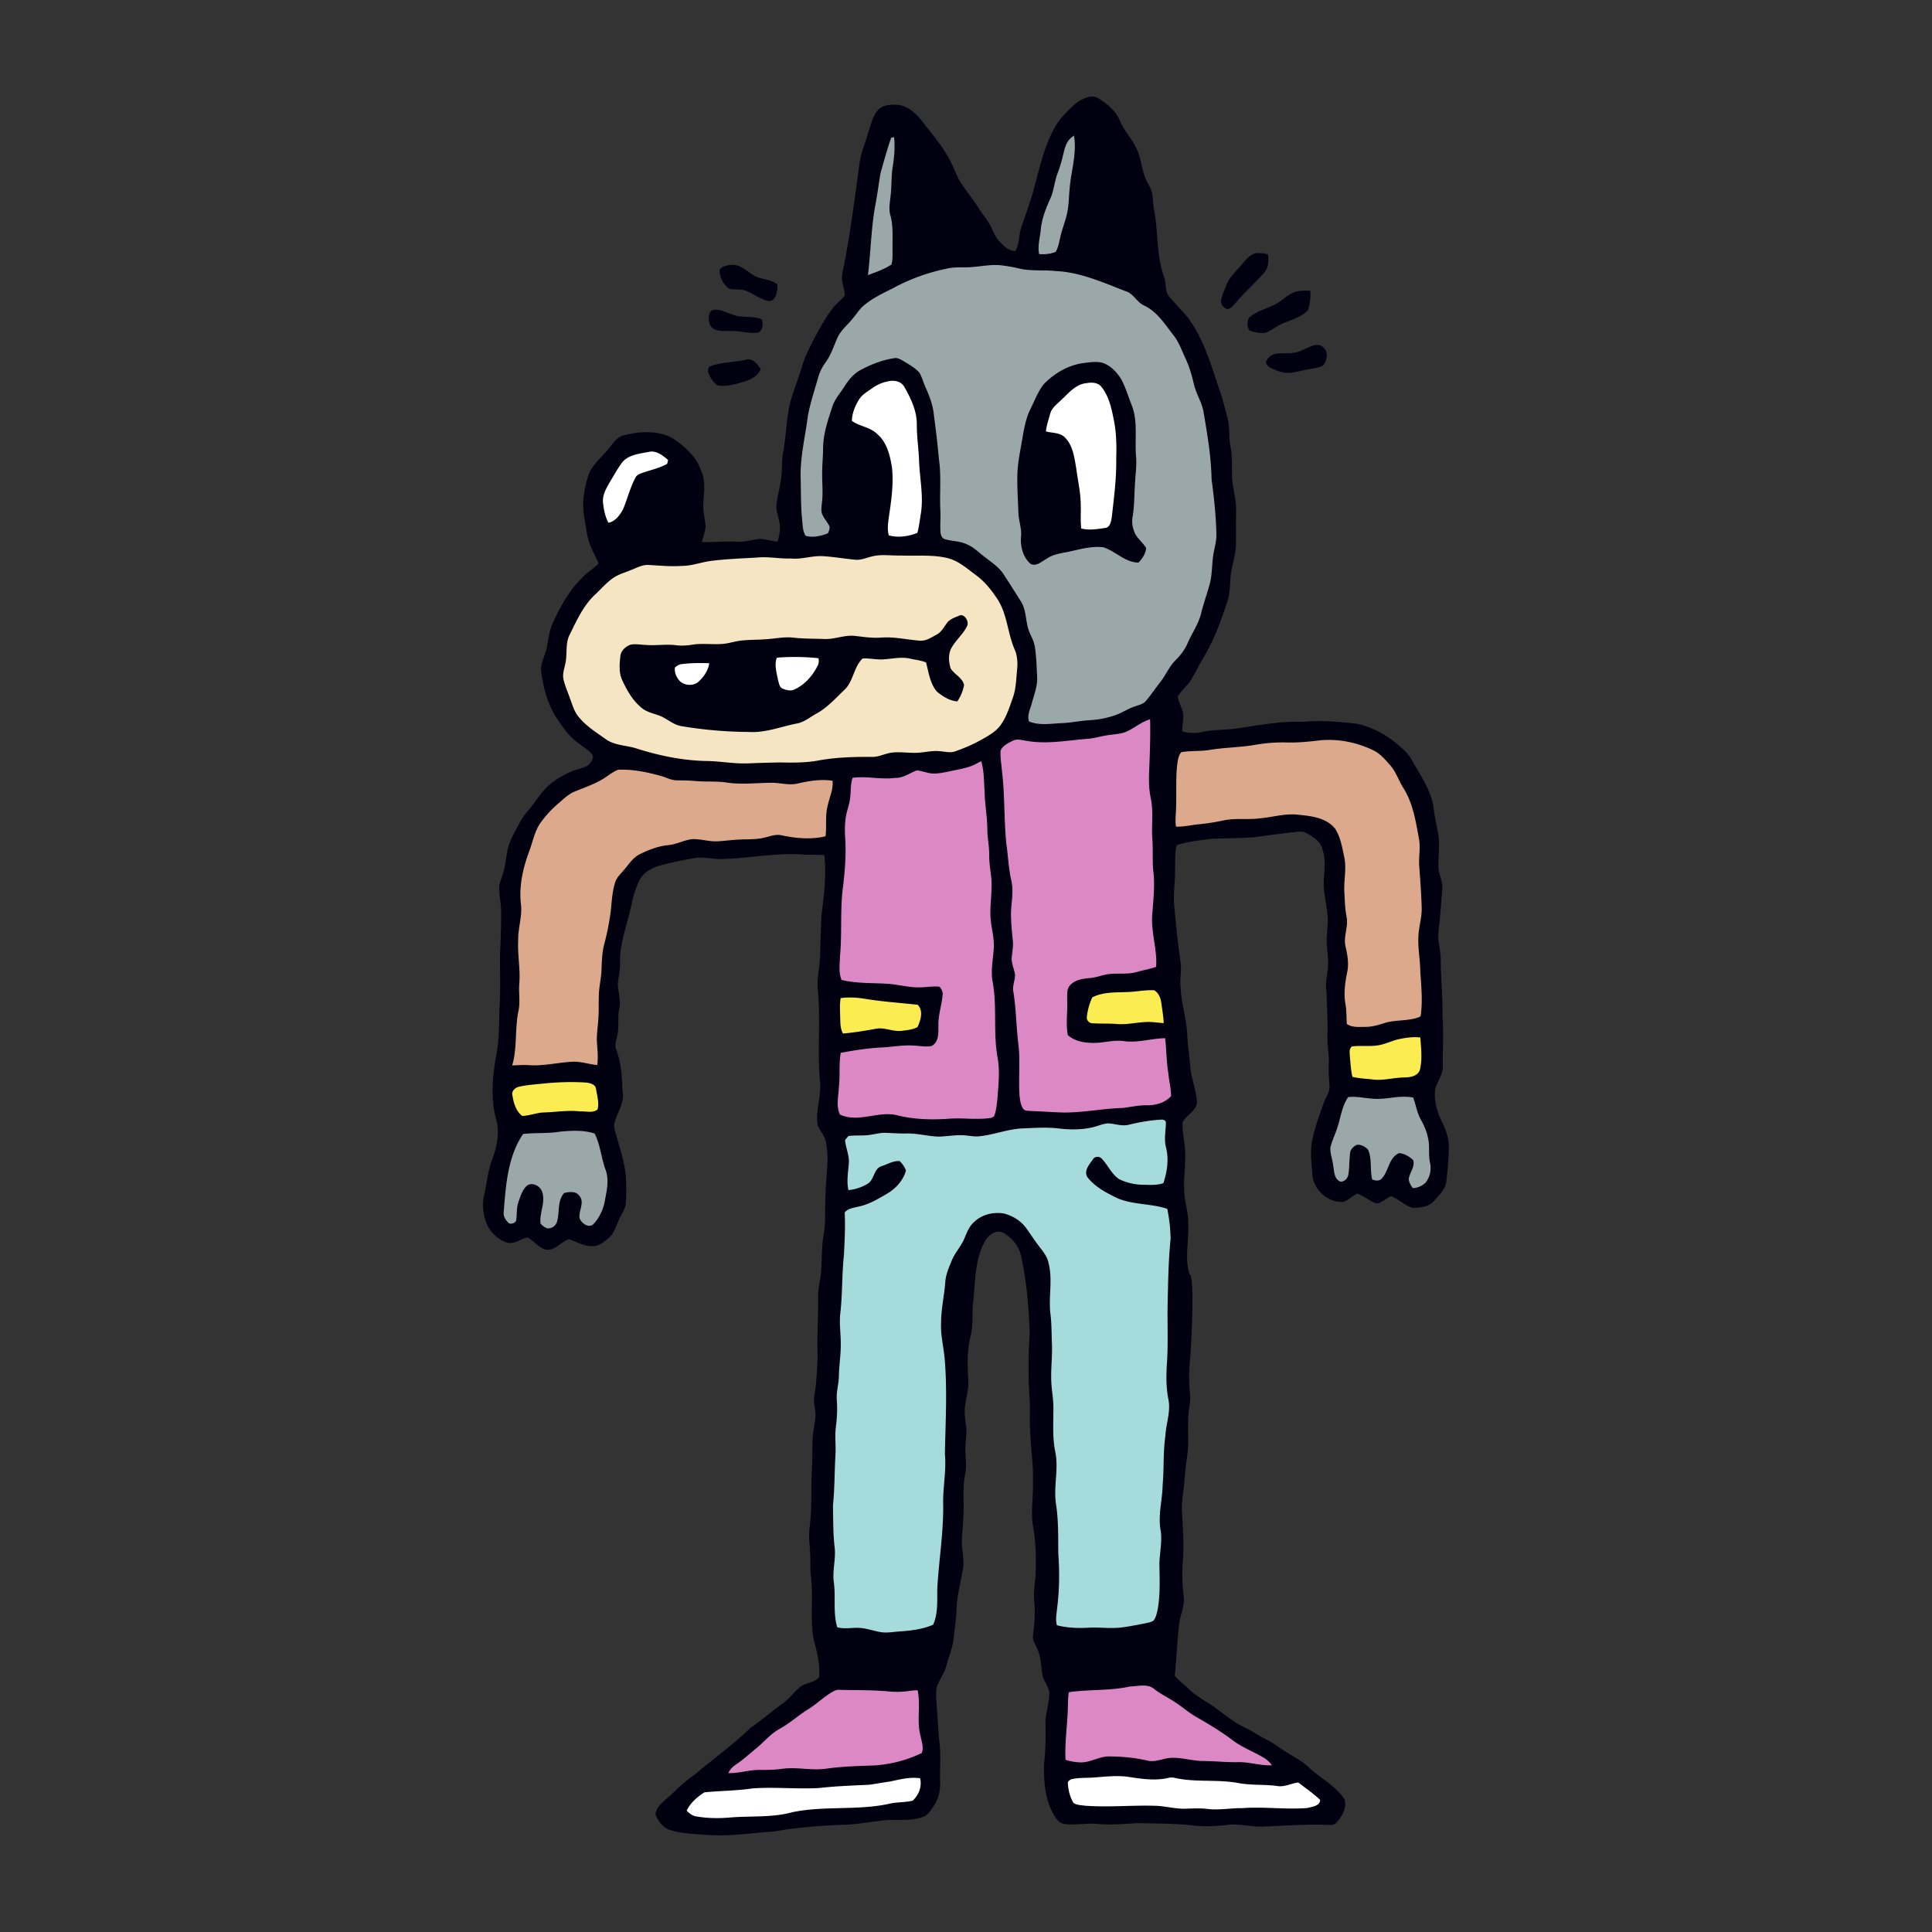
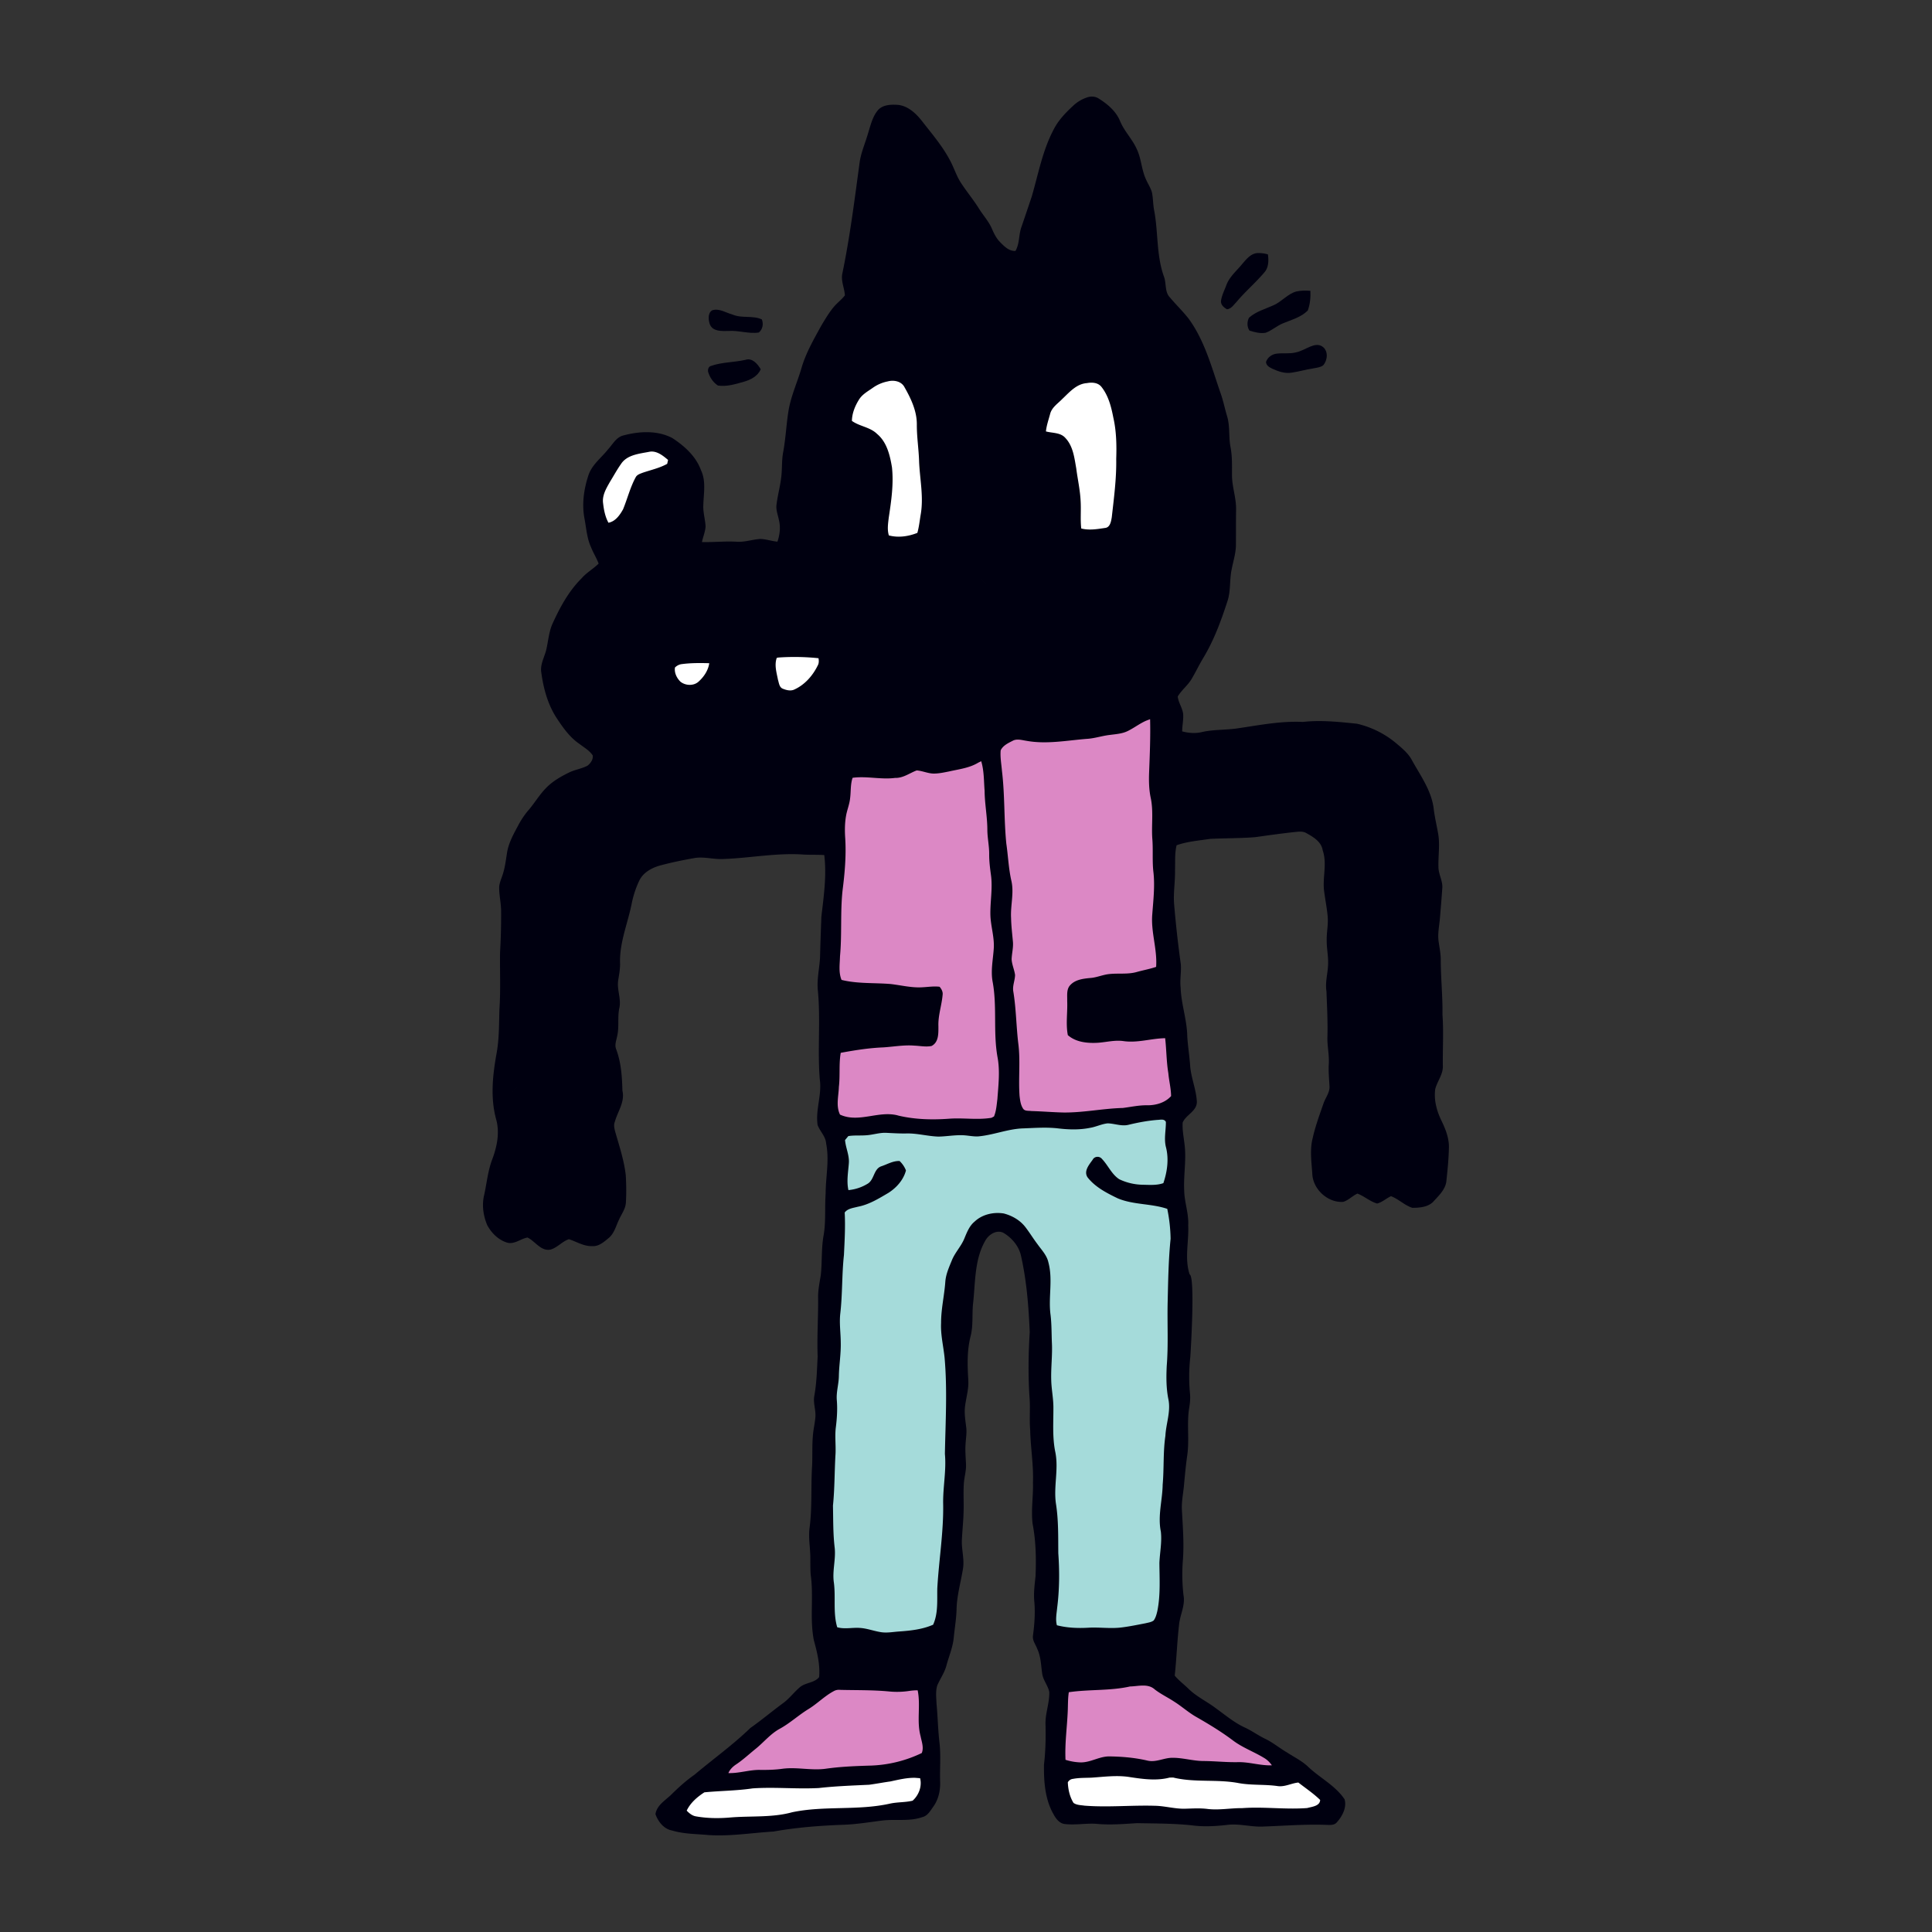
<svg xmlns="http://www.w3.org/2000/svg" data-bbox="49.999 9.998 99.993 179.999" viewBox="0 0 200 200" height="200" width="200" data-type="color">
  <rect x="0" y="0" width="200" height="200" fill="#333333" stroke="none" />
  <g>
    <path d="M127.02 32.017c.425-.046.673-.438.949-.719.903-1.089 1.992-2.007 2.907-3.087.456-.501.468-1.234.378-1.874a3.405 3.405 0 0 0-1.013-.141c-.73.006-1.203.621-1.635 1.117-.57.71-1.316 1.31-1.647 2.186-.196.535-.471 1.052-.558 1.622-.059.412.289.717.619.896z" fill="#000010" data-color="1" />
-     <path d="M75.434 29.853c.484.188 1.033.051 1.538.175.947.26 1.718 1.008 2.704 1.148.76-.178.794-1.099.796-1.733-.692-.565-1.661-.48-2.413-.922-.514-.298-.956-.717-1.508-.947-.504-.24-1.087-.173-1.59.003a.8.8 0 0 0-.457.372c-.047.728.357 1.458.93 1.904z" fill="#000010" data-color="1" />
    <path d="M134.107 36.49c-.641.153-1.307.035-1.955.12-.486.061-.935.384-1.093.854.002.371.36.564.653.705.63.296 1.336.527 2.035.403.725-.108 1.426-.314 2.149-.426.362-.077.764-.096 1.074-.323.464-.514.563-1.491-.064-1.939-.379-.29-.882-.168-1.277-.001-.504.211-.978.502-1.522.607z" fill="#000010" data-color="1" />
    <path d="M129.345 34.225c.531.164 1.105.317 1.663.225.659-.234 1.178-.735 1.83-.989.878-.365 1.859-.623 2.545-1.319.233-.645.304-1.349.268-2.037-.494-.038-.992-.036-1.473.073-.897.258-1.493 1.045-2.334 1.418-.865.39-1.823.649-2.544 1.29-.216.403-.224.947.045 1.339z" fill="#000010" data-color="1" />
    <path d="M149.205 115.981c-.487-1.006-.786-2.138-.627-3.25.212-.821.83-1.522.784-2.413-.025-1.757.09-3.513-.038-5.27.028-1.879-.17-3.756-.178-5.636.01-.661-.135-1.311-.223-1.962-.113-.828.081-1.65.144-2.47.083-1.001.168-2.002.236-3.004.078-.762-.387-1.447-.395-2.201-.034-1.153.165-2.31-.027-3.459-.152-.844-.35-1.679-.457-2.53-.202-1.873-1.346-3.447-2.242-5.055-.36-.699-.968-1.215-1.56-1.713a9.703 9.703 0 0 0-4.157-2.1c-1.862-.19-3.736-.393-5.597-.184-2.322-.113-4.602.356-6.88.683-1.202.162-2.436.098-3.618.377-.654.151-1.344.089-1.99-.081-.002-.6.144-1.188.101-1.787-.066-.644-.502-1.188-.56-1.828.398-.665 1.036-1.143 1.433-1.809.427-.723.786-1.481 1.221-2.2 1.081-1.795 1.815-3.776 2.461-5.767.397-1.099.224-2.294.474-3.42.159-.83.429-1.644.433-2.499.008-1.216-.004-2.431.016-3.648.026-1.226-.439-2.404-.423-3.628-.002-.95.029-1.904-.152-2.842-.211-1.076-.035-2.196-.372-3.25-.237-.794-.391-1.609-.677-2.386-.909-2.624-1.624-5.386-3.293-7.667-.593-.757-1.289-1.426-1.907-2.161-.6-.588-.366-1.494-.653-2.214-.788-2.212-.572-4.583-1.01-6.856-.118-.607-.097-1.227-.222-1.829-.135-.49-.431-.911-.627-1.373-.461-.998-.471-2.131-.947-3.12-.468-1.049-1.323-1.873-1.748-2.945-.431-1.004-1.303-1.729-2.207-2.293-.359-.23-.818-.243-1.207-.099a3.846 3.846 0 0 0-1.406.842c-.772.713-1.521 1.479-2.007 2.423-1.165 2.17-1.609 4.628-2.29 6.976-.356 1.051-.708 2.103-1.067 3.152-.3.805-.182 1.733-.623 2.49-.659.043-1.152-.464-1.579-.897-.396-.395-.644-.9-.862-1.404-.328-.765-.906-1.381-1.34-2.084-.568-.91-1.257-1.736-1.844-2.633-.481-.724-.728-1.562-1.133-2.321-.791-1.516-1.919-2.816-2.963-4.159-.637-.801-1.498-1.58-2.566-1.628-.682-.035-1.485.012-1.958.566-.565.676-.754 1.566-1.017 2.389-.293 1.038-.751 2.029-.884 3.11-.514 3.802-.993 7.615-1.769 11.371-.182.777.214 1.523.257 2.294-.344.447-.813.783-1.171 1.22-.491.594-.883 1.263-1.28 1.923-.772 1.414-1.592 2.822-2.043 4.383-.421 1.438-1.054 2.812-1.322 4.297-.252 1.473-.303 2.98-.582 4.451-.125.697-.103 1.409-.151 2.116-.073 1.11-.396 2.18-.531 3.282-.073.553.157 1.084.26 1.621.172.733.079 1.503-.164 2.202-.593-.056-1.171-.261-1.768-.281-.83.051-1.627.351-2.469.285-1.194-.066-2.384.065-3.575.039.103-.544.341-1.057.374-1.614-.036-.747-.277-1.476-.232-2.227.03-1.194.297-2.461-.242-3.594-.518-1.445-1.722-2.524-2.979-3.341-1.546-.805-3.398-.702-5.023-.271-.752.161-1.121.899-1.599 1.423-.705.9-1.714 1.616-2.066 2.754-.46 1.405-.676 2.932-.398 4.412.192.992.246 2.027.67 2.962.227.591.579 1.129.798 1.723-.551.547-1.248.929-1.761 1.521-1.354 1.344-2.263 3.043-3.044 4.769-.356.843-.413 1.774-.624 2.658-.188.744-.612 1.451-.517 2.249.218 1.663.66 3.342 1.587 4.772.661 1.001 1.368 2.019 2.379 2.7.473.366 1.024.672 1.364 1.18.08.416-.224.83-.537 1.071-.607.322-1.308.407-1.923.713-.861.422-1.708.91-2.377 1.607-.668.68-1.156 1.513-1.772 2.241a8.339 8.339 0 0 0-1.063 1.551c-.5.936-1.046 1.885-1.203 2.958-.12.756-.209 1.525-.457 2.252-.147.443-.353.878-.349 1.356.01.811.206 1.61.202 2.423a66.743 66.743 0 0 1-.109 4.22c-.028 1.976.069 3.959-.067 5.933-.044 1.529-.022 3.071-.303 4.581-.397 2.211-.641 4.527-.044 6.74.4 1.381.103 2.843-.384 4.147-.465 1.205-.576 2.503-.855 3.758-.242 1.022-.083 2.118.327 3.087.441.816 1.167 1.541 2.072 1.809.758.2 1.387-.412 2.098-.532.802.387 1.375 1.441 2.375 1.249.718-.2 1.204-.841 1.906-1.076.801.251 1.546.753 2.418.716.673.048 1.199-.423 1.678-.819.607-.481.774-1.273 1.101-1.935.255-.572.664-1.097.703-1.742.058-.943.043-1.893-.012-2.836-.166-1.514-.653-2.972-1.071-4.431-.097-.36-.21-.746-.063-1.101.293-1.072 1.067-2.066.786-3.237-.034-1.434-.131-2.883-.633-4.249-.204-.464.008-.942.093-1.397.22-.938.022-1.918.214-2.861.237-.968-.264-1.934-.109-2.908.097-.625.222-1.247.188-1.885-.032-2.085.799-4.013 1.201-6.019.164-.828.423-1.638.785-2.398.385-.818 1.224-1.304 2.063-1.555 1.169-.325 2.356-.566 3.551-.779 1.01-.212 2.036.13 3.055.08 2.703-.089 5.377-.626 8.092-.479.797.066 1.599.018 2.396.069.263 2.131-.055 4.274-.299 6.384-.048 1.355-.101 2.711-.133 4.068-.038 1.206-.361 2.395-.226 3.61.289 3.065-.059 6.138.2 9.202.22 1.574-.462 3.107-.23 4.679.242.663.839 1.18.883 1.92.348 1.728-.051 3.456-.051 5.187-.107 1.459.041 2.939-.224 4.386-.23 1.34-.131 2.712-.281 4.062-.119.762-.289 1.519-.275 2.299.024 2.038-.127 4.071-.048 6.109-.073 1.373-.1 2.757-.352 4.111-.119.703.164 1.401.122 2.108-.044.626-.195 1.238-.253 1.866-.102 1.051-.044 2.113-.087 3.17-.141 2.129.012 4.277-.253 6.396-.166 1.099.079 2.202.067 3.306.004.541-.004 1.085.034 1.629.33 2.255-.117 4.544.33 6.793.34 1.238.659 2.527.546 3.812-.475.603-1.371.554-1.952 1.013-.62.514-1.096 1.177-1.745 1.658-1.156.848-2.25 1.774-3.424 2.598-1.804 1.751-3.857 3.213-5.776 4.834-.899.624-1.705 1.363-2.478 2.13-.608.566-1.435 1.061-1.568 1.957.274.77.868 1.54 1.72 1.691 1.19.361 2.435.349 3.657.462 2.297.17 4.564-.219 6.844-.354 2.406-.432 4.855-.616 7.301-.704 1.314-.05 2.612-.266 3.913-.432 1.393-.177 2.848.119 4.194-.36.557-.13.836-.677 1.147-1.099.522-.738.724-1.656.693-2.554-.046-1.355.089-2.711-.069-4.062-.157-1.351-.178-2.707-.307-4.055-.022-.627-.112-1.281.089-1.883.295-.678.736-1.289.931-2.01.257-.976.673-1.911.766-2.924.097-1.003.275-1.996.292-3.006.045-1.38.432-2.708.653-4.058.192-1.048-.174-2.093-.099-3.143.054-1.044.17-2.081.178-3.126.014-.874-.039-1.749.021-2.619.043-.667.255-1.31.223-1.982-.026-.681-.093-1.361-.05-2.04.028-.589.145-1.176.075-1.765-.093-.76-.226-1.526-.113-2.286.121-.877.384-1.742.323-2.638-.089-1.504-.139-3.032.232-4.495.31-1.172.129-2.402.283-3.594.222-2.141.145-4.44 1.256-6.348.364-.655 1.258-1.21 1.979-.728.79.504 1.451 1.287 1.684 2.206.606 2.629.811 5.321.928 8.001-.138 2.22-.173 4.45-.027 6.675.104 1.16-.028 2.322.075 3.483.039 1.81.355 3.607.286 5.419.042 1.421-.206 2.838-.038 4.26.345 1.79.381 3.628.304 5.44-.087.854-.21 1.711-.13 2.575.111 1.196.023 2.397-.137 3.581-.071.494.285.914.445 1.363.381.802.384 1.698.513 2.559.089.683.594 1.222.73 1.891.041 1.151-.434 2.242-.387 3.4.032 1.377.006 2.753-.16 4.121-.022 1.744.097 3.591.991 5.151.25.461.622.968 1.192 1.01 1.13.132 2.257-.119 3.388-.01 1.354.117 2.706.002 4.057-.083 1.926.041 3.858.022 5.78.239 1.156.146 2.32.076 3.473-.046 1.292-.193 2.579.236 3.878.156 2.158-.076 4.315-.251 6.479-.17.383.009.831.056 1.094-.283.553-.616 1.026-1.518.786-2.364-.959-1.427-2.542-2.204-3.767-3.36-.641-.619-1.449-.998-2.183-1.485-.766-.441-1.447-1.02-2.243-1.405-.734-.348-1.387-.839-2.125-1.176-1.082-.495-1.996-1.27-2.953-1.96-.93-.714-2.014-1.211-2.864-2.033-.474-.47-1.022-.869-1.448-1.386.191-1.749.246-3.515.449-5.262.094-1.037.664-2.014.458-3.075a18.96 18.96 0 0 1-.055-3.72c.121-1.693-.019-3.389-.109-5.083-.048-.88.145-1.744.22-2.614.093-1.023.19-2.046.335-3.062.232-1.613-.063-3.261.196-4.87.089-.522.14-1.053.08-1.581a18.271 18.271 0 0 1 .038-3.712c.056-.767.512-8.321-.07-8.558-.543-1.656-.066-3.383-.147-5.072.07-1.232-.4-2.415-.416-3.643-.075-1.602.248-3.197.03-4.795-.085-.735-.236-1.471-.186-2.208.333-.797 1.441-1.153 1.469-2.109-.052-1.292-.611-2.512-.698-3.801-.07-1.02-.242-2.031-.297-3.049-.032-1.69-.632-3.315-.685-5.003-.097-.812.084-1.615.019-2.423a114.7 114.7 0 0 1-.688-6.15c-.109-1.203.116-2.393.087-3.592.032-.861-.042-1.739.164-2.577 1.113-.396 2.31-.482 3.477-.661 1.543-.074 3.098-.054 4.642-.175 1.461-.203 2.925-.414 4.394-.562.315-.025.654-.028.936.151.721.398 1.541.888 1.676 1.777.485 1.409-.054 2.859.157 4.29.109.846.282 1.688.356 2.54.079.842-.12 1.674-.098 2.517-.005.81.177 1.616.144 2.428-.022.946-.325 1.875-.168 2.827.057 1.614.148 3.228.093 4.842 0 .879.194 1.751.149 2.634-.051.784.032 1.569.071 2.354.032.647-.416 1.168-.615 1.753-.413 1.181-.847 2.359-1.121 3.583-.314 1.204-.129 2.464-.046 3.69.05 1.606 1.594 3.04 3.201 2.928.553-.167.952-.625 1.473-.857.713.271 1.298.818 2.035 1.029.536-.131.943-.536 1.437-.759.793.292 1.403.949 2.213 1.203.796.002 1.727-.083 2.262-.741.547-.595 1.201-1.222 1.266-2.086.123-1.134.232-2.27.256-3.412.022-.987-.355-1.931-.786-2.812zm-9.462-6.548c.072.68.094 1.372.261 2.044-.167-.672-.189-1.364-.261-2.044-.005-.188-.039-.399-.028-.596-.011.197.023.408.028.596zm-18.048-24.649c.006-.264.026-.528.038-.791-.011.263-.032.527-.038.791zm3.887-27.211c-.055.378-.077.76-.105 1.142.028-.382.05-.764.105-1.142.093-.738.345-1.452.341-2.204.004.752-.248 1.466-.341 2.204zm-16.206 94.149c-.001.901-.12 1.803-.132 2.705.013-.902.132-1.804.132-2.705zm-15.471-34.388c1.091-.014 2.158.292 3.248.326-1.091-.033-2.157-.34-3.248-.326zm-32.079-7.085c-.852-.064-1.675-.378-2.535-.338.859-.041 1.683.274 2.535.338zm-8.787 3.109c-.089-.424.291-.768.668-.854-.377.087-.756.43-.668.854zm9.225-12.937c.036-.903.055-1.819.291-2.692-.237.874-.255 1.789-.291 2.692zm54.897-58.455c.322.828.398 1.689.41 2.559-.012-.869-.089-1.731-.41-2.559-.173-.434-.325-.877-.488-1.316.163.439.315.882.488 1.316zm1.425 126.073c.288-.076.608-.105.848-.293-.24.189-.56.218-.848.293zm-8.946-4.418c.005-.269-.021-.539-.023-.808.002.269.028.538.023.808zm-6.392-49.849c.051-.722.122-1.449.146-2.176-.024.727-.095 1.454-.146 2.176zM86.41 160.221c-.174-1.45-.147-2.909-.179-4.36.185-1.786.157-3.583.268-5.37-.111 1.787-.083 3.584-.266 5.37.03 1.451.004 2.91.177 4.36.133 1.215-.267 2.413-.081 3.629.148 1.147.016 2.318.129 3.466-.113-1.148.019-2.319-.13-3.466-.184-1.217.215-2.415.082-3.629zM73.423 68.656c-.973-.03-1.957-.034-2.919.103a1.223 1.223 0 0 0 0-.001c.962-.135 1.946-.132 2.919-.102zm45.861 18.121c.103 1.19-.024 2.387.127 3.578-.151-1.191-.024-2.388-.127-3.578zm-8.808 16.826c.005-.137.001-.281-.001-.426.002.145.006.289.001.426zm.011-.86c.026-.285.101-.556.31-.77.259-.281.59-.446.948-.55-.357.104-.689.27-.948.551-.209.214-.285.484-.31.769zm2.028 2.508zm2.373-29.172c.624-.083 1.276-.119 1.849-.401-.573.282-1.225.318-1.849.401zm-.807 43.898zm6.611-3.834c.005.442-.051.885-.078 1.328.027-.443.083-.886.078-1.328zm-.888-.21c-1.007.08-1.997.269-2.976.507.979-.239 1.969-.427 2.976-.507.087-.001.183-.011.28-.02-.097.008-.192.019-.28.02zm-.523-21.252c-.147 1.815.534 3.594.401 5.409.133-1.814-.548-3.593-.401-5.409zm-5.241-57.149c-.288-.054-.579-.066-.869-.054.29-.012.58 0 .869.054zm-10.45 40.144c.114-.248.305-.435.527-.59-.221.155-.413.342-.527.59zm2.313-1.051c-.369-.068-.745-.122-1.083.067.339-.19.715-.135 1.083-.067zm-4.896-17.105c.94.678 1.666 1.607 2.294 2.572-.628-.964-1.355-1.893-2.294-2.572zm1.426 29.611zm-12.747 14.288c1.758.283 3.537.397 5.304.593-1.767-.196-3.546-.309-5.304-.593zm3.325-1.439c.813.128 1.626.273 2.45.223-.824.051-1.636-.094-2.45-.223zm3.954-30.407c-.523-.639-.728-1.43-.911-2.216.183.786.388 1.577.911 2.216.601.512 1.334.963 2.13 1.042-.796-.078-1.529-.529-2.13-1.042zm3.205-6.981zm-5.26-20.653c-.009 1.291.202 2.572.235 3.864-.033-1.291-.244-2.572-.235-3.864zm-4.574 13.645c.47-.111.95-.124 1.433-.113-.483-.011-.964.002-1.434.113-.435.094-.857.274-1.295.341.438-.066.86-.246 1.296-.341zm2.174-.086c-.243-.009-.487-.02-.73-.026.243.005.486.017.73.026zm-5.521 78.497c.236-2.02.159-4.062.381-6.082-.222 2.02-.145 4.062-.381 6.082zm1.814-11.073c.868-.165 1.655-.559 2.415-.994-.76.435-1.547.829-2.415.994-.353.096-.767.148-1.081.346.314-.199.728-.25 1.081-.346zm-1.061-2.418c-.032-.697.082-1.396.133-2.088-.051.692-.165 1.391-.133 2.088zm3.502-1.773c.617-.204 1.215-.574 1.884-.542-.669-.032-1.266.338-1.884.542zm5.378-78.156c.209 1.624.423 3.249.56 4.882-.137-1.634-.351-3.258-.56-4.882zm-2.982-2.48c-.324-.638-1.118-.78-1.744-.61.626-.17 1.42-.028 1.744.61zm-5.051 25.746c.877.095 1.759.233 2.639.162-.88.07-1.762-.067-2.639-.162-.833-.123-1.629.142-2.443.26.814-.118 1.61-.383 2.443-.26zm.706 2.329c-.718.687-.89 1.713-1.355 2.552.465-.839.637-1.865 1.355-2.552zm-4.771 5.697c-.517.284-.995.662-1.541.884.546-.222 1.024-.6 1.541-.884zm-20.302-5.948c.057-.551.509-.962.993-1.162-.485.2-.937.611-.993 1.162zm1.679 9.564c-.487-.159-1.006-.235-1.515-.336.509.101 1.027.177 1.515.336zm28.244 97.559zm11.008-104.21c-.057.486-.145.966-.316 1.427.171-.461.259-.941.316-1.427zm1.616 44.181c-.302-.048-.703.037-.879-.281.176.318.577.234.879.281zm5.668 6.38zm7.736 37.153zm.47-9.904c-.247 1.67-.131 3.367-.282 5.046.15-1.679.035-3.376.282-5.046zm-1.923-34.225c-.3-.004-.596.035-.892.068.297-.033.592-.072.892-.068zm-12.467-50.188c-.115-.698-.204-1.409-.601-2.014.397.605.486 1.316.601 2.014zM92.395 25.714c-.007.278.003.56-.004.84.007-.28-.003-.562.004-.84zm-6.696 29.491zm.484 25.618c.074.695-.158 1.345-.352 2 .194-.655.425-1.305.352-2zm29.936 87.647c-1.152.151-2.316-.041-3.472.031 1.155-.073 2.32.12 3.472-.031zm-5.589 8.73c.017-.337.019-.676.03-1.014-.01.337-.012.676-.03 1.014-.036.83-.114 1.657-.172 2.486.059-.829.136-1.657.172-2.486zm2.466 6.824c.665-.043 1.334-.113 2.003-.143-.669.031-1.338.1-2.003.143-.639.03-1.284.004-1.909.125.625-.121 1.27-.094 1.909-.125zm-7.591-156.253c.638.167 1.287.203 1.94.215-.653-.012-1.302-.048-1.94-.215zm-14.843-6.264c-.391 2.304-.427 4.652-.717 6.969.29-2.317.327-4.666.717-6.969zM69.069 48.014l.089-.403-.089.403zm-7.431 13.508c-1.229 1.12-1.922 2.673-2.646 4.141.724-1.468 1.417-3.021 2.646-4.141zm-3.119 7.191c-.077.391-.212.788-.225 1.19.013-.402.147-.798.225-1.19zM56.002 85.11c-.657.885-.837 2.006-1.223 3.02.387-1.015.567-2.135 1.223-3.02zm-2.128 7.114zm.068 2.332c-.067.918-.318 1.822-.3 2.752-.018-.93.233-1.834.3-2.752zm-.921 15.738c.22-.007.44-.017.661-.027-.22.009-.44.02-.661.027zm4.657 16.129c.26-.964.006-2.124.724-2.921-.718.797-.464 1.958-.724 2.921zm6.853-36.297c-.316.375-.702.723-.847 1.209.146-.487.532-.834.847-1.209.534-.596.956-1.333 1.697-1.699-.741.366-1.163 1.104-1.697 1.699zm14.606 90.09zm16.284 1.258zm13.614-33.467c.009.792.059 1.582.226 2.364-.168-.782-.217-1.572-.226-2.364zm3.233 38.917c-.384-.06-.812-.052-1.139-.286.327.234.756.226 1.139.286 1.208.094 2.415.08 3.623.05-1.207.03-2.415.044-3.623-.05zm10.476.313c-.814.032-1.614-.147-2.421-.244.807.097 1.607.276 2.421.244.738-.021 1.479-.067 2.219.022-.739-.089-1.481-.042-2.219-.022zm7.308-5.705c-.535-.276-1.081-.532-1.602-.832.521.3 1.068.556 1.602.832zm7.665-62.683c-.01.611.229 1.194.295 1.797-.066-.603-.305-1.187-.295-1.797zm4.33 3.245c.31.132.706.201.967-.063-.26.265-.657.196-.967.063zm4.245-2.002c-.401-.376-.919-.688-1.473-.715.554.027 1.072.338 1.473.715z" fill="#000010" data-color="1" />
    <path d="M75.371 34.264c1.064-.09 2.117.318 3.177.159.404-.314.511-.893.317-1.359-.965-.442-2.068-.08-3.038-.503-.681-.183-1.393-.677-2.102-.438-.475.281-.401 1.006-.236 1.467.311.743 1.224.678 1.882.674z" fill="#000010" data-color="1" />
    <path d="M74.324 39.912c.907.136 1.809-.146 2.67-.392.714-.198 1.447-.578 1.758-1.291-.313-.543-.881-1.217-1.576-.981-1.191.276-2.45.227-3.604.644-.24.065-.318.393-.265.613.168.557.516 1.092 1.017 1.407z" fill="#000010" data-color="1" />
-     <path d="M100.815 27.626c.909-.072 1.82-.259 2.739-.168.621.064 1.238.174 1.851.313 1.276.334 2.599.143 3.897.289 2.523.116 4.872 1.175 7.202 2.078.843.232 1.174 1.165 1.957 1.502 1.343.64 2.149 1.948 3.031 3.082.569.711.85 1.587 1.237 2.395.388.838.651 1.723.855 2.62.223 1.01.831 1.893 1.008 2.916.391 2.313.791 4.637.831 6.982.261 1.904.459 3.817.502 5.734.004.752-.248 1.465-.341 2.203-.131.908-.1 1.838-.315 2.732-.274 1.051-.643 2.073-.916 3.124-.252 1.15-.964 2.105-1.419 3.173-.287.672-.741 1.251-1.257 1.762-.656.65-1 1.532-1.566 2.253-.501.632-.95 1.306-1.469 1.924-.263.342-.708.427-1.095.567-.707.218-1.319.647-2.013.899a9.636 9.636 0 0 1-2.681.546c-1.012.052-2.003.277-3.018.311-1.1.053-2.252.26-3.311-.179-.222-.638.124-1.263.282-1.863.248-.913.615-1.821.56-2.788-.065-1.07-.069-2.15-.266-3.21-.125-.671-.557-1.24-.706-1.903-.226-.903-.208-1.897-.737-2.704a201.043 201.043 0 0 0-1.731-2.714c-.467-.754-1.224-1.245-1.906-1.782-.642-.459-1.186-1.07-1.93-1.369-.718-.357-1.536-.312-2.288-.538-.31-.1-.427-.452-.441-.741-.056-.733.026-1.464-.014-2.195-.093-1.806.113-3.62-.159-5.419-.137-1.633-.351-3.258-.56-4.882-.139-.883-.474-1.722-.843-2.536-.216-.486-.339-1.016-.618-1.473-.421-.471-.985-.782-1.512-1.116-.352-.196-.729-.471-1.146-.362-1.203.189-2.344.637-3.409 1.206-.723.378-1.245 1.023-1.674 1.701-.439.696-1.022 1.319-1.271 2.124-.451 1.386-.941 2.798-.945 4.28-.018.948-.109 1.892-.099 2.84.004.924.095 1.853-.02 2.771-.03.369-.117.752-.014 1.119.176.505.568.891.799 1.37.019.247-.06.492-.173.708-.724.281-1.53.478-2.304.26-.307-.472-.289-1.054-.353-1.584-.149-1.421-.128-2.849-.158-4.274-.088-2.244.485-4.428.754-6.635.268-1.326.683-2.615 1.06-3.91.155-.586.448-1.119.799-1.606.539-.751.813-1.644 1.185-2.481.351-.785 1.043-1.325 1.57-1.982.374-.434.673-.933 1.102-1.318.889-.766 1.954-1.284 3.003-1.799a19.867 19.867 0 0 1 5.578-2.052c.933-.251 1.917-.083 2.876-.201zM57.95 117.151c1.193-.112 2.446-.191 3.606.192.59 1.164.677 2.491 1.117 3.709.382.994.173 2.06-.026 3.064-.145.986-.569 1.949-1.271 2.658-.514.357-1.181-.157-1.375-.659-.137-.783.584-1.666-.05-2.351-.364-.489-1.043-.385-1.55-.26-.718.797-.463 1.957-.724 2.921a.973.973 0 0 1-.989.736c-.295-.074-.539-.278-.731-.503-.141-1.082.525-2.134.184-3.219-.162-.657-1.08-1.143-1.631-.663-.453.427-.626 1.055-.833 1.626-.237.631-.136 1.319-.251 1.974-.143.26-.442.341-.721.275-.312-.282-.604-.669-.567-1.105.222-2.794.4-5.782 2.013-8.155 1.259-.148 2.545-.03 3.799-.24zm86.308-3.542c.67-.084 1.354-.112 2.027.001.29.746.395 1.559.786 2.268.336.595.615 1.227.75 1.902.217.838.025 1.707.208 2.552a2.471 2.471 0 0 1-.434 2.073c-.348.36-.845.574-1.348.588-.186-.271-.357-.564-.418-.886.053-.695.683-1.291.462-2.016-.401-.376-.919-.688-1.473-.715-1.071.486-1.051 1.881-1.804 2.655-.26.264-.657.195-.967.063-.242-1.018 0-2.114-.428-3.089-.304-.317-.76-.56-1.2-.483-.292.169-.593.421-.645.774-.112.75-.064 1.519-.189 2.269-.058.403-.398.79-.833.754-.667-.284-.629-1.081-.742-1.673-.066-.603-.305-1.187-.295-1.798.121-.622.406-1.195.615-1.788.439-1.153.521-2.457 1.234-3.491.803-.092 1.609.093 2.411.154.767.086 1.528-.019 2.283-.114zM92.251 14.266l.304-.07c.111 1.022.016 2.048-.139 3.056-.165.992-.099 2.007-.22 3.005-.067.678-.216 1.375-.022 2.052.313 1.112.198 2.269.222 3.405-.014.556.04 1.129-.113 1.67-.746.487-1.599.795-2.436 1.092.29-2.317.326-4.665.716-6.969.242-1.188.384-2.397.589-3.59.347-1.224.686-2.455 1.099-3.651zm18.667-.03l.259-.204c.323 1.851-.302 3.643-.445 5.466-.091.83-.075 1.672-.248 2.492-.172.88-.54 1.705-.727 2.584-.129.509-.196 1.056-.482 1.504-.535.213-1.129.268-1.704.227-.182-.862.099-1.72.174-2.574.109-1.098.514-2.128.961-3.124.396-.845.444-1.799.773-2.667.223-.597.417-1.204.555-1.828.167-.671.307-1.429.884-1.876zm1.39 23.33c-1.642.18-3.132 1.04-4.26 2.209-.612.78-.96 1.73-1.397 2.615-.543 1.101-.688 2.339-.91 3.536-.184 1.068-.399 2.135-.423 3.225-.032 1.291.058 2.58.104 3.87.011.843.356 1.655.279 2.501-.095 1.019.186 2.172.998 2.862.605.281 1.143-.274 1.641-.537.76-.539 1.721-.586 2.603-.799 1.07-.249 2.168-.526 3.279-.393 1.259.401 2.252 1.581 3.638 1.581.392-.41.753-.929.786-1.515-.312-.501-.783-.88-1.09-1.381-.287-.552-.425-1.193-.314-1.806.201-1.181.173-2.385.256-3.576.054-.943.195-1.882.097-2.828-.128-1.72.209-3.509-.434-5.165-.347-.869-.608-1.772-1.037-2.603-.466-.814-1.167-1.563-2.084-1.831-.577-.107-1.163-.044-1.732.035z" fill="#9BA8A9" clip-rule="evenodd" fill-rule="evenodd" data-color="2" />
    <path d="M112.526 39.658c.512-.094 1.133-.062 1.49.384.722.905 1.016 2.054 1.23 3.163.323 1.412.353 2.866.305 4.302.034 2.023-.236 4.032-.46 6.036-.073.429-.166 1.068-.709 1.112-.804.12-1.649.264-2.451.053-.105-.938-.008-1.878-.063-2.816-.051-1.147-.31-2.271-.455-3.407-.194-1.089-.32-2.291-1.118-3.139-.505-.59-1.341-.499-2.02-.686.063-.636.285-1.238.445-1.85.19-.66.797-1.042 1.25-1.511.736-.692 1.462-1.566 2.556-1.641zM94.725 184.039l.522.04c.222.841-.143 1.772-.775 2.328-.771.187-1.586.132-2.361.307-3.319.738-6.782.191-10.106.889-2.058.569-4.229.366-6.342.537-1.199.108-2.418.1-3.612-.109-.387-.061-.701-.32-.964-.594.379-.808 1.095-1.421 1.831-1.896 1.659-.159 3.34-.162 4.995-.408 2.276-.157 4.565.086 6.844-.036 1.732-.197 3.478-.257 5.22-.34.731-.099 1.455-.24 2.188-.341.84-.179 1.687-.393 2.56-.377zm26.346-.023l.369-.008c2.228.548 4.546.151 6.791.579 1.334.242 2.693.115 4.033.308.746.105 1.416-.296 2.141-.368.756.591 1.567 1.131 2.257 1.803-.024.642-.853.699-1.335.837-2.236.174-4.488-.154-6.725.01-1.215-.012-2.424.236-3.638.08-.74-.089-1.482-.042-2.219-.022-1.085.043-2.147-.289-3.229-.303-2.416-.068-4.83.178-7.246-.011-.384-.059-.812-.051-1.139-.285-.395-.637-.56-1.396-.59-2.13a.678.678 0 0 1 .548-.359c.626-.121 1.271-.095 1.909-.125 1.33-.087 2.675-.278 4.011-.05 1.342.202 2.732.393 4.062.044zM70.504 68.759c.962-.136 1.946-.132 2.919-.103-.111.744-.546 1.396-1.092 1.892-.5.473-1.353.448-1.888.024-.386-.376-.654-.928-.571-1.47.171-.173.391-.297.632-.343zm10.081-.692a24.03 24.03 0 0 1 4.146.071c.048.258.05.532-.086.766-.515 1.045-1.331 1.977-2.403 2.47-.381.186-.827.076-1.206-.079-.368-.143-.395-.592-.498-.913-.143-.746-.396-1.544-.125-2.284l.172-.031zM67.249 46.762c.735-.123 1.379.403 1.908.85l-.089.403c-.794.446-1.699.633-2.553.929-.252.099-.547.187-.693.435-.581 1.052-.864 2.233-1.321 3.34-.332.597-.794 1.265-1.514 1.394-.34-.618-.475-1.324-.554-2.012-.117-.814.327-1.541.705-2.212.382-.618.726-1.257 1.145-1.851.633-.976 1.922-1.068 2.966-1.276zm24.647-7.278c.626-.17 1.42-.027 1.744.611.67 1.175 1.279 2.47 1.27 3.844-.009 1.292.202 2.572.235 3.864.078 1.803.477 3.62.173 5.416-.112.649-.174 1.311-.354 1.945-.921.367-1.971.524-2.95.261-.181-.593-.083-1.214-.014-1.812.26-1.73.525-3.488.335-5.245-.208-1.24-.524-2.602-1.544-3.451-.724-.711-1.798-.769-2.602-1.346.016-.798.328-1.561.747-2.223.339-.536.906-.841 1.41-1.196a3.999 3.999 0 0 1 1.55-.668z" fill="#FFFFFF" data-color="3" />
-     <path d="M90.335 57.585c.948-.224 1.937-.051 2.903-.08 1.661.075 3.356-.132 4.989.305 1.065.302 1.903 1.068 2.78 1.711.94.678 1.666 1.608 2.294 2.572.985 1.576 1.009 3.487 1.744 5.16.29.67.312 1.406.241 2.118-.099.969-.106 1.967-.449 2.889-.355 1.007-.676 2.057-1.338 2.909-.509.65-1.259 1.039-1.964 1.438-.833.469-1.718.841-2.62 1.16-.535.217-1.115.02-1.669-.005-.737-.073-1.459.116-2.19.16-.878.057-1.757-.106-2.63-.023-.754.061-1.429.489-2.199.456-1.884-.015-3.779.042-5.629.393-1.275.222-2.577.205-3.87.18-1.083.021-2.166.05-3.248.095-1.488.067-2.965-.24-4.455-.246-2.419-.06-4.812-.557-7.123-1.292-1.046-.342-2.23-.293-3.167-.947-.978-.703-2.026-1.342-2.799-2.287-.483-.545-.669-1.262-.919-1.923-.234-.671-.534-1.325-.688-2.018-.117-.543.088-1.074.191-1.596.237-1.005-.034-2.113.473-3.05.725-1.467 1.417-3.021 2.646-4.141.581-.559 1.118-1.172 1.776-1.649.583-.425 1.297-.605 1.956-.884.574-.221 1.142-.545 1.784-.505 1.146.061 2.297.181 3.442.096.994-.002 1.926-.36 2.898-.501 1.619-.214 3.256-.27 4.888-.363 1.166-.12 2.333.141 3.504.097 1.102.115 2.158-.3 3.258-.242 1.155.062 2.298.274 3.451.374.603.042 1.159-.236 1.739-.361zm8.889 6.183c-.364.137-.736.283-1.033.537-.425.452-.653 1.099-1.235 1.391-.548.296-1.114.693-1.772.624-1.318-.104-2.63-.421-3.956-.317-.88.071-1.762-.067-2.639-.162-1.11-.163-2.157.361-3.263.308-1.085-.041-2.174-.019-3.256-.145-.915-.098-1.817.112-2.725.163-.892.081-1.796.044-2.685.153-.615.075-1.2.282-1.82.334-1.052.092-2.119-.087-3.167.084-.549.088-1.109.127-1.667.057-1.081-.137-2.164.064-3.246-.038-.516-.017-1.044-.138-1.546-.001-.484.2-.937.611-.993 1.162-.089.833-.174 1.733.203 2.52.493 1.059 1.095 2.12 2.026 2.862.579.475 1.341.574 2.01.862.675.32 1.262.847 2.011.995a43.38 43.38 0 0 0 7.009.613c1.698.115 3.298-.524 4.93-.858.804-.12 1.424-.666 2.113-1.045 1.096-.593 1.933-1.539 2.822-2.388 1.004-.875.992-2.393 1.949-3.309.684-.051 1.37.123 2.057.092.953-.041 1.914-.3 2.866-.079.55.126 1.124.174 1.649.395.27 1.021.401 2.143 1.098 2.995.602.513 1.334.963 2.13 1.043a4.402 4.402 0 0 0 .706-1.69c-.153-.787-1.019-1.102-1.397-1.746-.2-.69-.267-1.492.105-2.129.458-.809 1.207-1.415 1.613-2.258.224-.497-.341-1.384-.897-1.025z" fill="#F5E5C3" clip-rule="evenodd" fill-rule="evenodd" data-color="4" />
    <path d="M101.282 78.942l.293-.141c.301.99.268 2.034.351 3.053.008 1.356.284 2.697.284 4.055.006.839.197 1.669.19 2.511-.007.711.084 1.421.179 2.129.202 1.41-.094 2.82-.052 4.232.046 1.159.436 2.295.343 3.46-.077 1.112-.317 2.228-.121 3.349.489 2.589.048 5.235.511 7.832.273 1.441.093 2.906-.01 4.35-.079.605-.115 1.237-.353 1.805-.065.033-.194.104-.258.137-1.433.24-2.896-.01-4.34.092-1.757.131-3.543.092-5.271-.312-2.007-.594-4.105.798-6.071-.11-.441-.903-.142-1.931-.116-2.88.139-1.168-.012-2.359.191-3.516 1.454-.269 2.922-.502 4.408-.563 1.069-.067 2.134-.27 3.21-.182.591.024 1.193.155 1.779.039.762-.384.714-1.325.714-2.056-.04-1.101.341-2.145.435-3.229.05-.318-.114-.614-.312-.848-.601-.075-1.202.027-1.802.055-1.098.067-2.177-.213-3.264-.338-1.692-.141-3.42-.012-5.083-.426-.324-.775-.179-1.638-.161-2.446.212-2.258.022-4.539.262-6.792.228-1.789.391-3.597.28-5.404-.055-.785-.052-1.575.085-2.347.106-.617.361-1.199.42-1.827.093-.701.024-1.432.258-2.106 1.461-.202 2.937.205 4.402.011.832.028 1.492-.499 2.23-.774.606.038 1.173.325 1.788.326.529-.004 1.049-.119 1.566-.221 1.03-.235 2.119-.355 3.035-.918zm15.695 95.642c.848-.017 1.856-.338 2.563.306.625.484 1.342.821 2.002 1.256.79.496 1.49 1.136 2.307 1.598 1.319.755 2.625 1.547 3.841 2.468.975.718 2.121 1.134 3.151 1.759.33.189.605.461.824.774-1.163.047-2.293-.341-3.45-.329-1.22.032-2.434-.11-3.651-.116-1.069-.007-2.107-.339-3.174-.333-.882-.014-1.707.5-2.596.292-1.292-.304-2.619-.417-3.939-.436-1.046-.015-1.953.639-2.998.62a5.744 5.744 0 0 1-1.555-.268c-.082-1.663.155-3.316.228-4.974.034-.675.008-1.356.113-2.023 2.103-.309 4.257-.129 6.334-.594zm-22.832.458a5.61 5.61 0 0 1 .851-.063c.328 1.572-.123 3.195.304 4.756.109.564.355 1.178.121 1.738a13.208 13.208 0 0 1-5.215 1.298c-1.597.047-3.197.105-4.778.335-1.481.19-2.975-.204-4.456 0-.759.105-1.53.123-2.295.113-1.108-.018-2.169.369-3.277.329.171-.394.479-.686.829-.914.708-.476 1.33-1.06 1.993-1.593.851-.685 1.544-1.567 2.52-2.091 1.058-.585 1.945-1.416 2.973-2.042.898-.553 1.637-1.327 2.57-1.828.208-.122.432-.171.676-.146 1.69.043 3.382.004 5.07.165a8.404 8.404 0 0 0 2.114-.057zm24.487-100.429c.106-.04.318-.122.426-.162.047 1.814-.029 3.627-.1 5.437-.036.921-.024 1.851.175 2.758.279 1.365.061 2.754.151 4.131.103 1.19-.024 2.387.127 3.578.149 1.446-.024 2.888-.13 4.327-.147 1.815.534 3.594.401 5.409-.658.224-1.348.344-2.016.533-.912.256-1.874.109-2.808.207-.688.062-1.322.369-2.011.412-.724.068-1.532.169-2.05.731-.418.428-.303 1.081-.321 1.63.052 1.183-.159 2.378.065 3.552.849.748 2.054.854 3.124.791.872-.063 1.734-.295 2.616-.176 1.459.22 2.883-.273 4.335-.297.141 1.203.129 2.42.33 3.62.068.793.277 1.574.285 2.373-.619.693-1.595.968-2.51.951-.841-.011-1.66.176-2.486.278-2.078.054-4.124.501-6.206.469-1.09-.028-2.173-.12-3.26-.15-.302-.047-.703.037-.879-.281-.24-.382-.291-.844-.344-1.277-.135-1.843.11-3.695-.144-5.532-.203-1.762-.215-3.538-.505-5.289-.101-.586.174-1.135.182-1.711-.075-.555-.329-1.074-.355-1.633.024-.622.198-1.231.129-1.857-.073-.804-.17-1.606-.186-2.41-.073-1.277.317-2.546.038-3.814-.297-1.278-.341-2.589-.531-3.881-.251-2.502-.147-5.023-.451-7.524-.059-.708-.195-1.42-.133-2.128.228-.496.766-.749 1.23-.985.451-.251.97-.071 1.447-.003 2.126.385 4.255-.058 6.368-.212.763-.064 1.492-.313 2.253-.398.624-.083 1.276-.119 1.849-.401.653-.318 1.229-.771 1.895-1.066z" fill="#DC88C5" clip-rule="evenodd" fill-rule="evenodd" data-color="5" />
-     <path d="M64.002 79.682c1.467-.063 2.941.236 4.36.631.576.141 1.112.475 1.718.466.609.014 1.219.006 1.828.068 1.109.105 2.225-.006 3.331.163 1.547.231 3.108.032 4.659.021.916.005 1.845.303 2.75.063 1.151-.264 2.35-.453 3.536-.272.098.928-.347 1.773-.521 2.66-.251 1.008-.073 2.06-.2 3.085-1.477.364-3.043.221-4.526-.088-.642-.165-1.256.121-1.871.248-.853.198-1.738.134-2.607.19-.748.026-1.488.148-2.235.176-.873.033-1.726-.262-2.598-.224-.839.112-1.595.538-2.441.619-1.044.095-2.028.48-2.955.939-.742.366-1.164 1.103-1.697 1.698-.316.375-.701.722-.847 1.209-.398 1.212-.349 2.511-.574 3.758a25.714 25.714 0 0 1-.556 2.636c-.236.873-.254 1.789-.291 2.692-.032.875-.25 1.728-.274 2.605-.03.877.014 1.757-.064 2.632-.05.765-.187 1.532-.126 2.303.054.76.131 1.53.026 2.288-.852-.064-1.675-.379-2.535-.338-1.478.071-2.931.444-4.418.363-.618-.052-1.234 0-1.851.02.545-1.854.25-3.826.662-5.703.182-.916-.007-1.853.073-2.776.126-1.504-.198-3.002-.114-4.507-.024-1.24.43-2.435.289-3.676-.232-1.879.202-3.76.849-5.502.387-1.014.566-2.135 1.223-3.02a11.056 11.056 0 0 1 1.742-1.887c.542-.462 1.052-.992 1.722-1.27.985-.407 2.005-.748 2.921-1.297.537-.321 1.016-.752 1.612-.973zm72.774-3.056c1.88-.147 3.808.248 5.502 1.106.649.338 1.12.915 1.605 1.451.607.677.885 1.557 1.35 2.324 1.024 1.579 1.321 3.47 1.649 5.278.194.935-.028 1.877.032 2.818.109 1.449.216 2.897.259 4.348.036 1.009-.302 1.971-.34 2.973-.065 1.22.18 2.43.198 3.651.094 1.509.258 3.04.042 4.542l-.077.138c-1.173.488-2.512.276-3.713.661-.627.204-1.267.388-1.933.387-.644-.005-1.359.089-1.926-.298-.052-.684-.014-1.373-.139-2.05-.205-1.115-.042-2.252.182-3.344.182-.882.018-1.782-.178-2.65-.248-1.035.333-2.046.105-3.081-.159-.807-.176-1.628-.22-2.443-.097-1.242.252-2.484-.02-3.719-.212-1.006-.378-2.072-.955-2.95-.899-1.106-2.41-1.287-3.726-1.417-1.336-.178-2.634.224-3.948.352-1.295.187-2.625-.052-3.907.236a22.18 22.18 0 0 1-2.548.393c-.778.072-1.542.274-2.329.243-.091-.527-.033-1.058-.009-1.583.082-1.533-.028-3.075.105-4.603.077-.52.095-1.1.444-1.519.957-.174 1.947-.079 2.909-.233 1.602-.265 3.239-.263 4.839-.546a15.971 15.971 0 0 1 3.234-.228c1.178.028 2.348-.102 3.513-.237z" fill="#DDA98C" clip-rule="evenodd" fill-rule="evenodd" data-color="6" />
-     <path d="M144.689 107.602c.762-.166 1.552-.298 2.339-.201.086 1.073.215 2.182-.019 3.244-.135.732-.986.889-1.615.893-1.114.007-2.207.355-3.324.207-.689-.084-1.39-.107-2.066-.268-.168-.672-.19-1.363-.261-2.044-.01-.376-.135-.845.214-1.104.947-.13 1.919.045 2.86-.147.646-.126 1.238-.419 1.872-.58zm-57.664-4.279c.883-.115 1.782-.058 2.661.096 1.758.284 3.537.397 5.304.593.636.611.307 1.622-.004 2.308-.509.279-1.112.323-1.678.396-.911.098-1.801-.422-2.706-.204-1.104.198-2.218.385-3.335.479-.304-.529-.267-1.151-.293-1.731-.009-.646-.057-1.298.051-1.937zm30.156-.656c.766-.06 1.53-.199 2.305-.154.448.269.661.783.727 1.281.102.703.221 1.408.253 2.118-.396-.02-.788-.082-1.182-.104-1.211-.094-2.39.293-3.6.2-.874-.073-1.751-.022-2.622-.081-.331-.015-.617-.347-.548-.676a6.326 6.326 0 0 1 .559-2.004c1.264-.65 2.732-.469 4.108-.58zm-61.043 9.512c1.508-.155 3.032-.211 4.549-.112.408.049.982.186 1.018.694.111.677.334 1.398.158 2.078-.465.417-1.193.181-1.767.216-1.299-.155-2.585.081-3.878.108-.734.047-1.427.343-2.165.355-.665-.506-.889-1.383-1.014-2.161-.089-.424.291-.767.668-.854.796-.186 1.618-.238 2.431-.324z" fill="#FBEC52" clip-rule="evenodd" fill-rule="evenodd" data-color="7" />
    <path d="M119.804 115.933c.304-.004.713-.144.888.21.009.884-.222 1.775.018 2.654.302 1.226.118 2.51-.279 3.68-.683.246-1.427.179-2.141.168a5.85 5.85 0 0 1-2.425-.571c-.79-.513-1.151-1.436-1.785-2.097-.259-.327-.779-.29-.967.077-.358.504-.957 1.181-.528 1.825.795 1.016 1.978 1.62 3.118 2.171 1.633.688 3.465.525 5.132 1.09.21 1.016.329 2.059.345 3.096-.224 2.214-.255 4.447-.307 6.673-.045 2.166.081 4.341-.094 6.502-.055 1.154-.058 2.319.177 3.463.252 1.271-.252 2.506-.315 3.768-.247 1.67-.132 3.367-.282 5.046-.024 1.625-.524 3.228-.189 4.858.126 1.083-.102 2.157-.15 3.236.013 1.666.121 3.353-.213 4.993-.079.336-.168.689-.375.972-.24.188-.56.218-.848.293-.82.156-1.637.329-2.468.431-1.151.151-2.316-.042-3.472.031-1.08.061-2.177.015-3.233-.255-.165-.597-.03-1.211.026-1.806.239-1.87.253-3.765.118-5.647-.015-1.672.024-3.349-.225-5.012-.301-1.803.274-3.609-.073-5.41-.335-1.564-.198-3.16-.21-4.741-.008-.897-.19-1.783-.221-2.677-.05-1.331.136-2.656.064-3.984-.038-.951-.022-1.904-.136-2.85-.247-1.805.259-3.642-.222-5.429-.155-.742-.707-1.297-1.131-1.894-.44-.579-.817-1.205-1.262-1.779-.551-.712-1.379-1.182-2.237-1.402-1.073-.167-2.231.099-3.022.852-.544.45-.794 1.125-1.059 1.76-.335.81-.975 1.447-1.296 2.267-.293.717-.619 1.439-.669 2.226-.103 1.417-.441 2.805-.435 4.233-.061 1.218.245 2.412.364 3.618.29 3.309.093 6.624.03 9.932.159 1.69-.194 3.36-.182 5.048.069 2.976-.441 5.917-.605 8.879-.026 1.256.099 2.587-.432 3.758-1.104.485-2.333.619-3.529.702-.598.041-1.198.158-1.799.08-.767-.106-1.502-.409-2.277-.45-.775-.053-1.562.15-2.323-.068-.446-1.503-.145-3.075-.343-4.604-.186-1.216.214-2.414.081-3.629-.174-1.45-.147-2.909-.178-4.36.184-1.786.155-3.583.266-5.37.042-.935-.087-1.873.04-2.801.111-.908.168-1.824.093-2.737-.073-.846.2-1.658.212-2.497.02-1.156.223-2.295.196-3.451-.002-1.005-.162-2.009-.051-3.01.236-2.019.159-4.062.381-6.082.069-1.462.157-2.929.077-4.391.309-.423.886-.472 1.358-.6 1.157-.22 2.17-.848 3.168-1.436.837-.532 1.561-1.343 1.816-2.32a2.654 2.654 0 0 0-.659-.976c-.669-.033-1.268.337-1.884.542-.799.264-.723 1.358-1.391 1.788a4.628 4.628 0 0 1-2.022.681c-.204-.927-.024-1.862.044-2.784.065-.824-.327-1.59-.394-2.397l.339-.411c.587-.098 1.191-.039 1.784-.081.744-.032 1.457-.304 2.209-.253.695.035 1.393.077 2.09.06 1.091-.014 2.158.292 3.248.326.805-.013 1.603-.162 2.412-.143.573.001 1.143.156 1.72.121 1.588-.142 3.086-.791 4.691-.83 1.199-.045 2.403-.137 3.601.008 1.088.127 2.194.155 3.267-.062.621-.101 1.192-.397 1.821-.464.724.012 1.442.33 2.165.148.982-.237 1.972-.425 2.979-.505z" fill="#A5DBDA" clip-rule="evenodd" fill-rule="evenodd" data-color="8" />
  </g>
</svg>